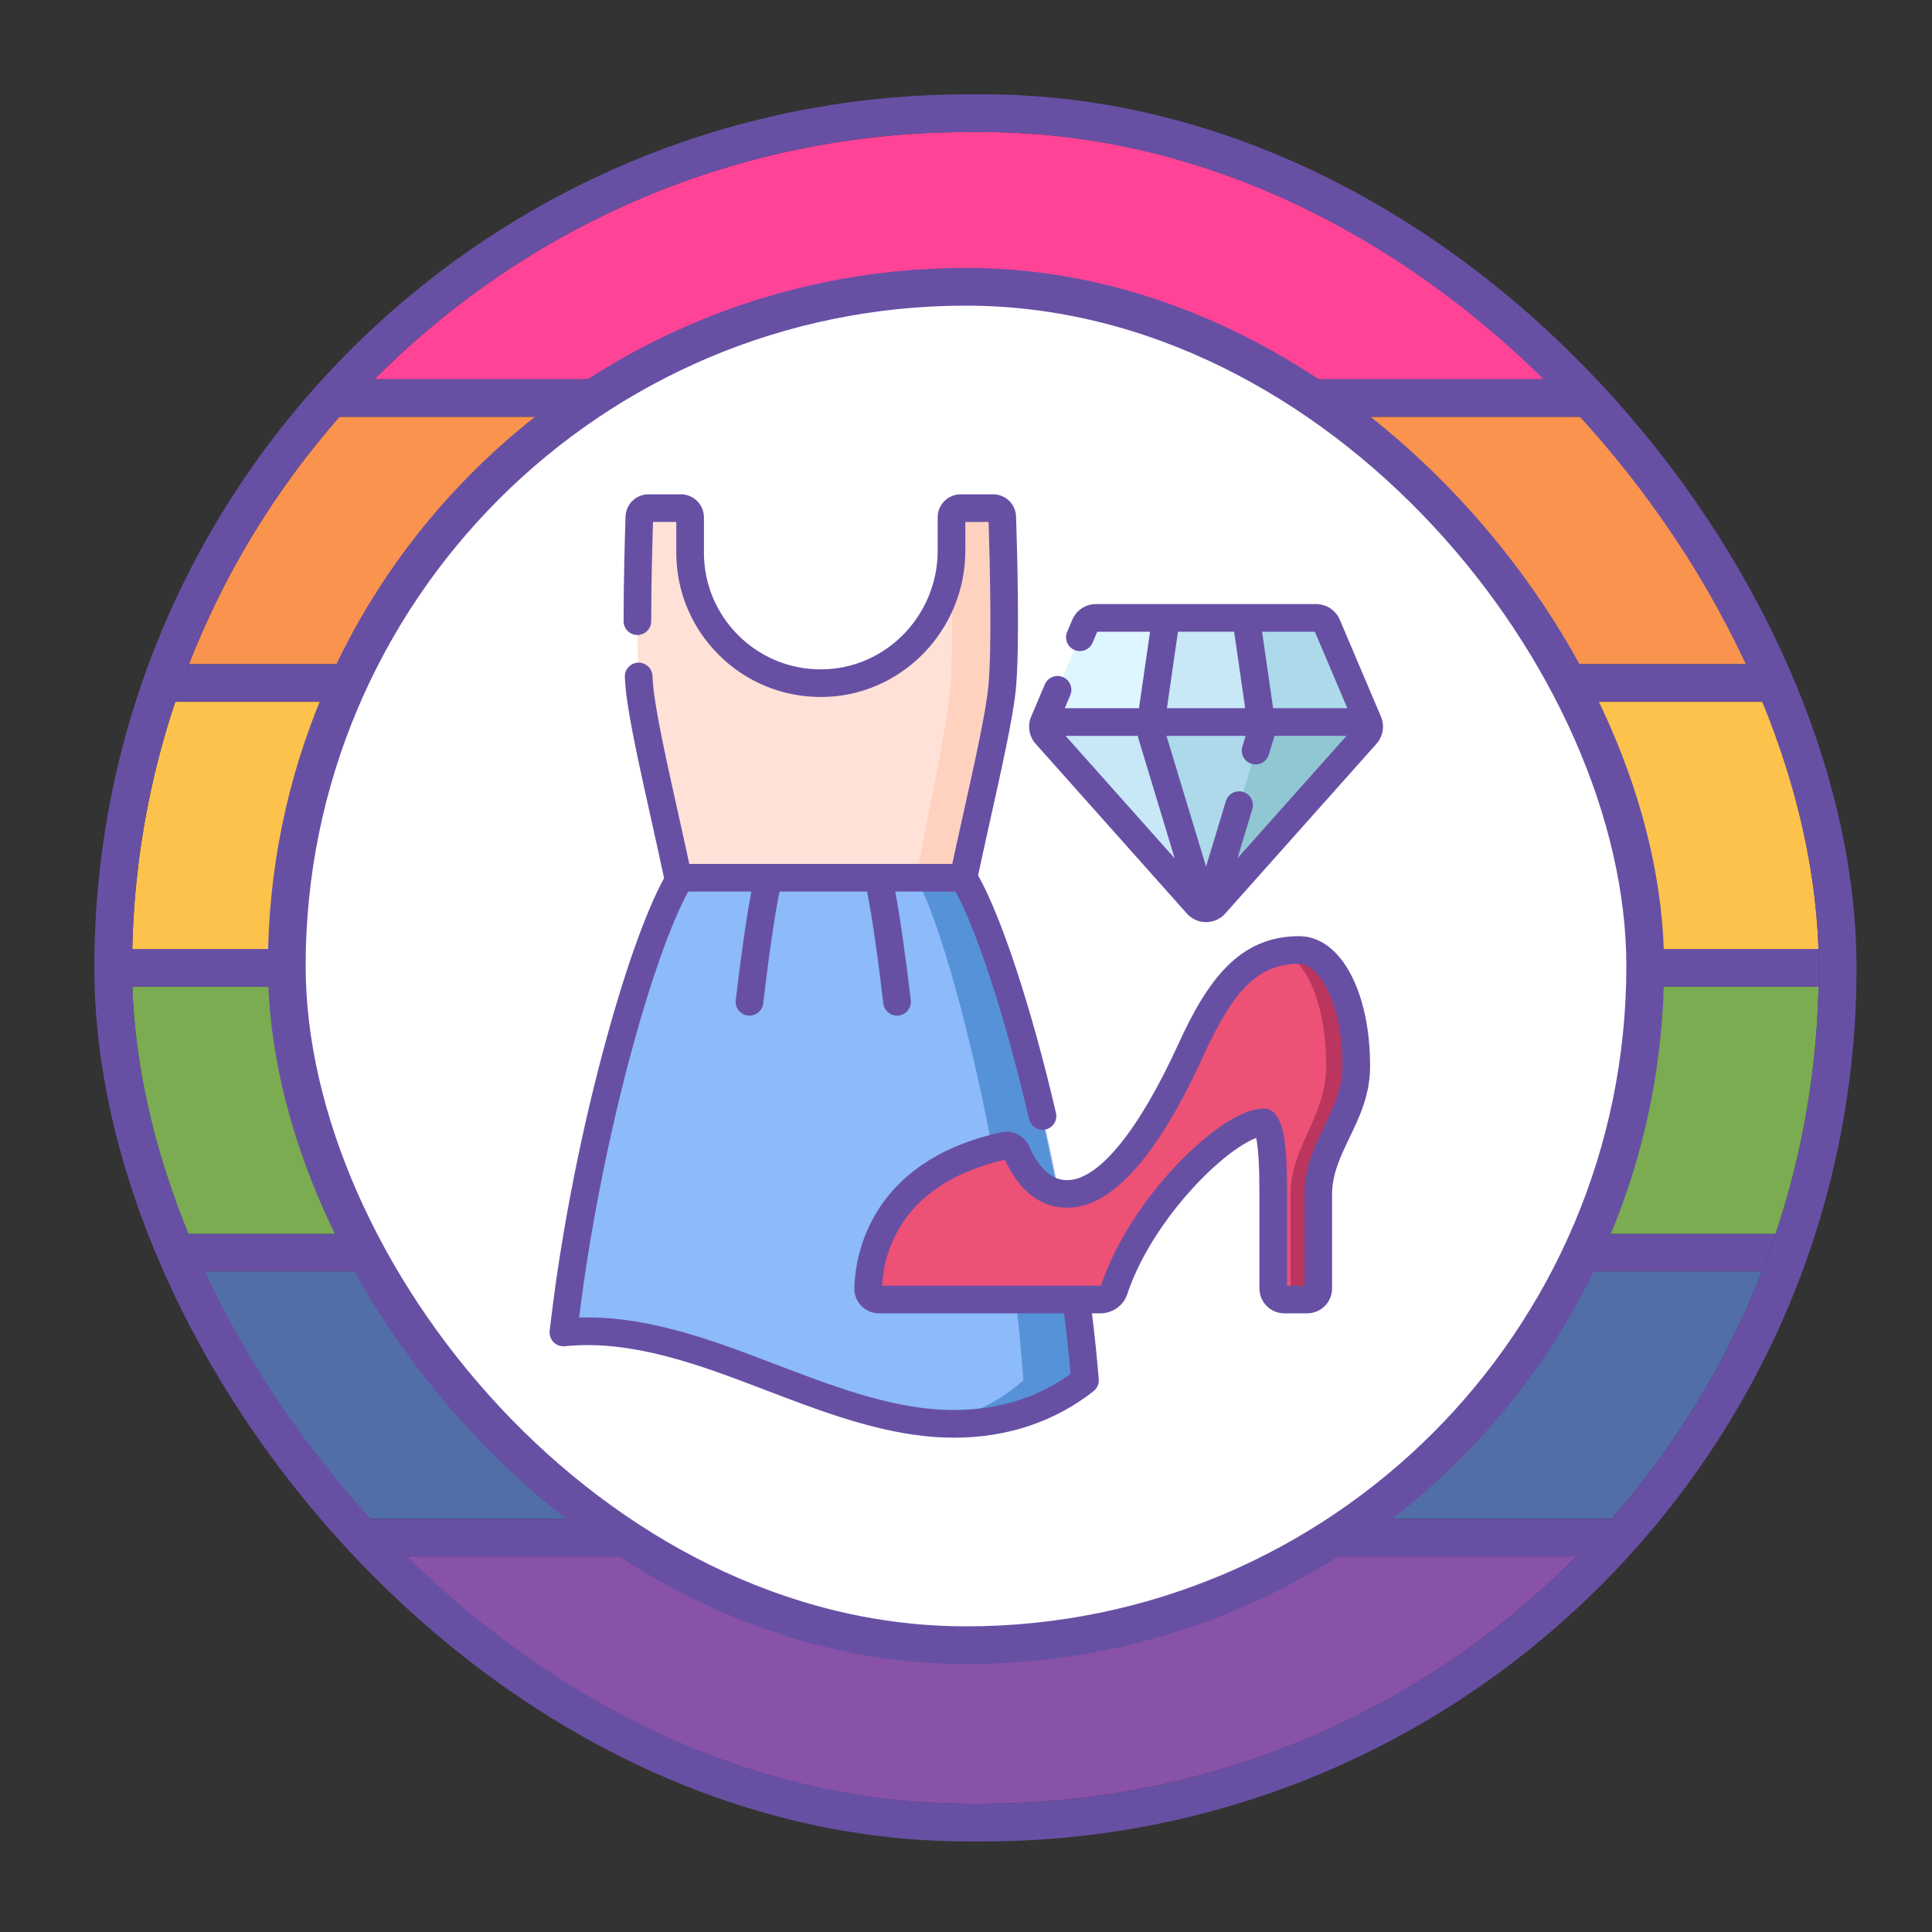
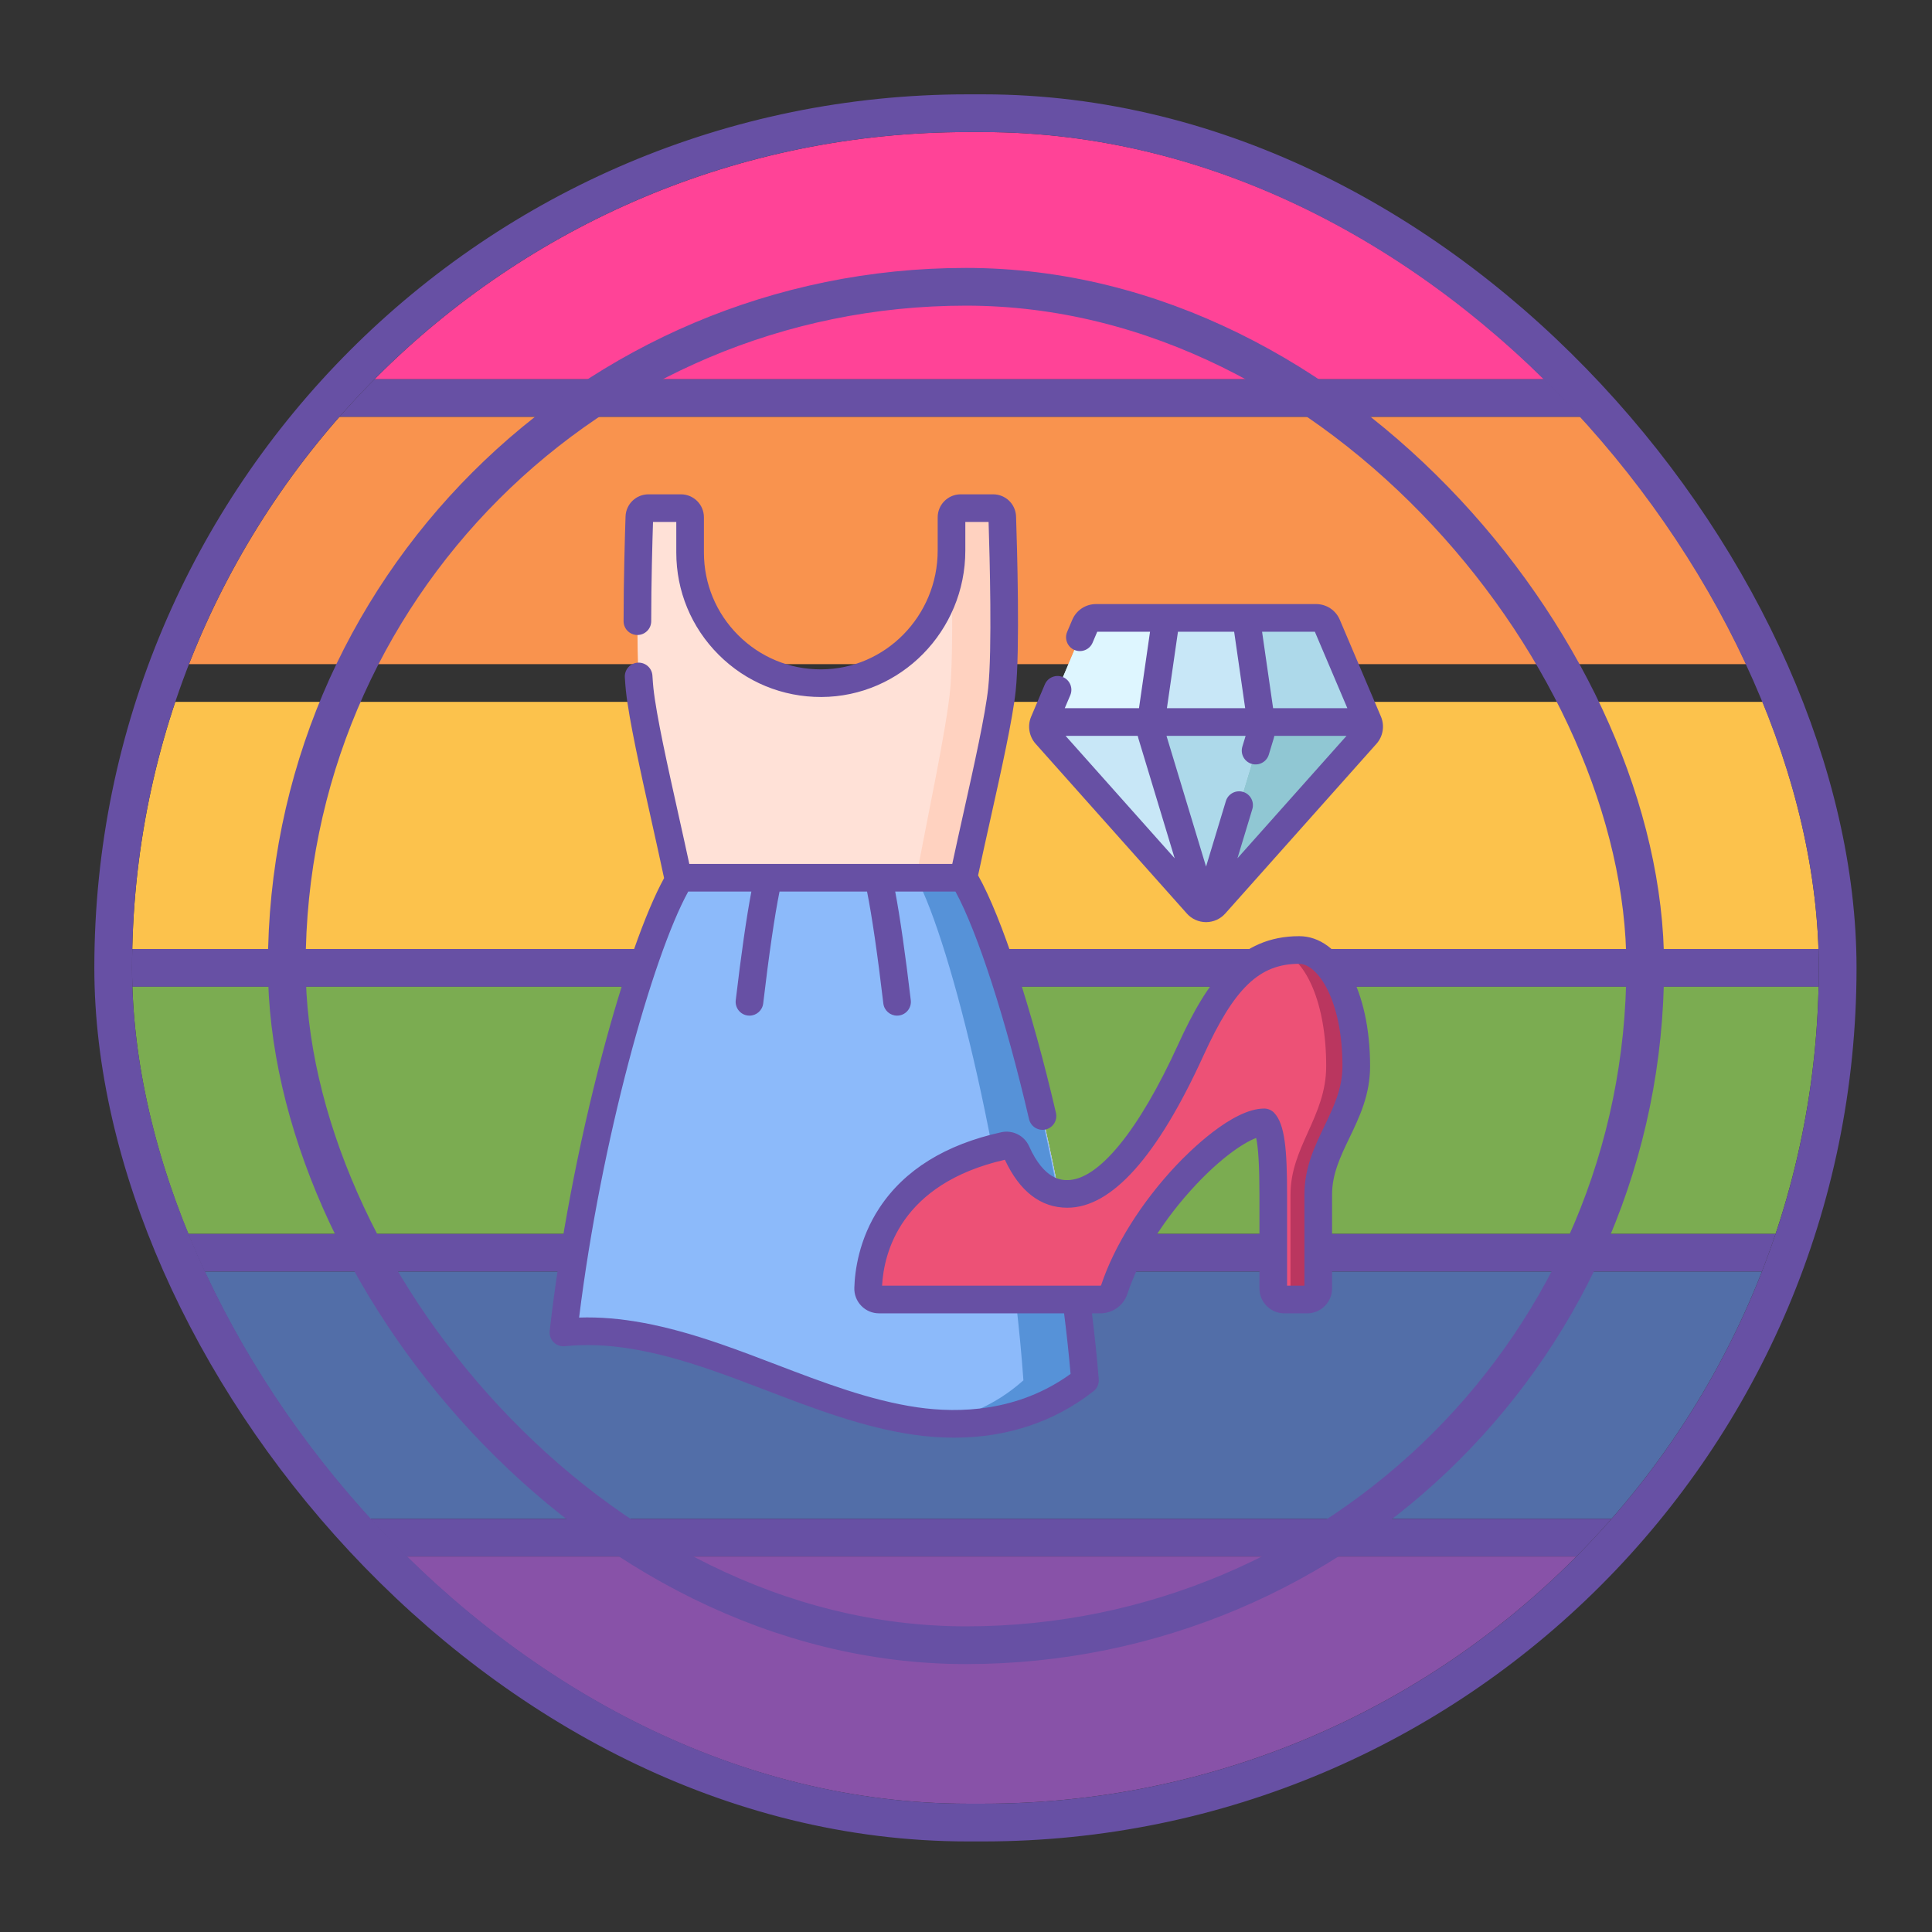
<svg xmlns="http://www.w3.org/2000/svg" width="512" height="512" viewBox="0 0 512 512" fill="none">
  <rect x="0" y="0" width="512" height="512" fill="#333333" stroke="none" />
  <g clip-path="url(#clip0_219_402)">
    <rect width="447" height="65.5" transform="translate(35 35)" fill="#FF4397" />
    <rect width="447" height="10" transform="translate(35 100.5)" fill="#6750A4" />
    <rect width="447" height="65.5" transform="translate(35 110.5)" fill="#F9934E" />
-     <rect width="447" height="10" transform="translate(35 176)" fill="#6750A4" />
    <rect width="447" height="65.5" transform="translate(35 186)" fill="#FCC24C" />
    <rect width="447" height="10" transform="translate(35 251.5)" fill="#6750A4" />
    <rect width="447" height="65.5" transform="translate(35 261.5)" fill="#7BAC51" />
    <rect width="447" height="10" transform="translate(35 327)" fill="#6750A4" />
    <rect width="447" height="65.5" transform="translate(35 337)" fill="#526EA8" />
    <rect width="447" height="10" transform="translate(35 402.5)" fill="#6750A4" />
    <rect width="447" height="65.5" transform="translate(35 412.5)" fill="#8852A8" />
  </g>
  <rect x="30" y="30" width="457" height="453" rx="226.5" stroke="#6750A4" stroke-width="10" />
-   <rect x="76" y="76" width="360" height="360" rx="180" fill="white" />
  <rect x="76" y="76" width="360" height="360" rx="180" stroke="#6750A4" stroke-width="10" />
  <g clip-path="url(#clip1_219_402)">
    <path d="M287.528 365.804C274.028 376.409 257.921 378.789 242.647 376.59C224.706 374.01 207.366 365.718 189.796 359.645C176.532 355.06 162.788 351.737 149.311 353.116C155.033 302.665 170.196 249.729 179.861 233.312C176.313 216.375 170.646 193.349 169.517 182.714C168.378 172.019 169.162 145.114 169.435 137.008C169.479 135.7 170.553 134.662 171.863 134.662H180.456C181.797 134.662 182.884 135.749 182.884 137.09V146.413C182.884 155.979 186.759 164.64 193.027 170.907C199.321 177.202 208.028 181.083 217.641 181.051C236.808 180.984 252.159 165.067 252.159 145.9V137.092C252.159 135.749 253.246 134.662 254.587 134.662H263.179C264.49 134.662 265.563 135.7 265.607 137.008C265.878 145.114 266.664 172.019 265.525 182.716C264.408 193.204 258.886 215.614 255.327 232.614C265.762 249.687 283.113 311.18 287.528 365.804Z" fill="#FFE1D7" />
    <path d="M255.329 232.614C258.888 215.614 264.408 193.204 265.525 182.714C266.664 172.019 265.88 145.114 265.607 137.008C265.563 135.7 264.49 134.662 263.179 134.662H254.587C253.246 134.662 252.159 135.749 252.159 137.09V145.9C252.159 146.259 252.141 146.615 252.13 146.974C252.37 158.439 252.542 174.9 251.808 182.714C250.823 193.202 245.954 215.614 242.814 232.614C252.017 249.687 267.32 311.18 271.215 365.804C263.574 372.608 254.987 376.022 246.255 377.017C260.433 378.36 275.087 375.576 287.528 365.804C283.113 311.18 265.762 249.687 255.329 232.614Z" fill="#FFD2C0" />
    <path d="M179.712 232.614C179.761 232.847 179.811 233.081 179.861 233.312C170.196 249.729 155.033 302.665 149.311 353.116C162.788 351.737 176.532 355.06 189.796 359.645C207.366 365.718 224.706 374.01 242.647 376.59C257.923 378.789 274.028 376.409 287.528 365.804C283.113 311.18 265.762 249.687 255.329 232.614H179.712Z" fill="#8CBAFA" />
    <path d="M255.329 232.614H242.814C252.017 249.687 267.32 311.18 271.215 365.804C263.574 372.61 254.987 376.024 246.255 377.017C261.243 378.438 275.64 375.143 287.528 365.804C284.559 329.063 269.76 256.229 255.329 232.614Z" fill="#5692D8" />
    <path d="M344.299 251.758C331.064 251.758 323.501 260.885 315.595 278.228C307.945 295.007 295.618 316.398 282.875 316.398C275.585 316.398 271.614 310.253 269.376 305.259C268.823 304.025 267.484 303.338 266.164 303.628C233.957 310.695 230.308 333.225 230.068 341.392C230.018 343.04 231.315 344.385 232.965 344.385H291.616C293.275 344.385 294.763 343.332 295.284 341.756C302.515 319.881 325.597 297.439 335.018 297.439C337.425 299.976 337.425 310.888 337.425 316.56V341.455C337.425 343.072 338.735 344.385 340.354 344.385H346.418C348.037 344.385 349.348 343.072 349.348 341.455V316.56C349.348 303.842 359.426 295.934 359.426 282.527C359.426 263.79 352.207 251.758 344.299 251.758Z" fill="#ED5176" />
    <path d="M344.299 251.758C342.659 251.758 341.104 251.899 339.628 252.178C346.061 254.434 351.455 265.808 351.455 282.525C351.455 295.932 341.999 303.84 341.999 316.56V341.455C341.999 342.878 341.047 344.062 339.784 344.327C339.969 344.364 340.158 344.385 340.355 344.385H346.418C348.037 344.385 349.348 343.072 349.348 341.455V316.56C349.348 303.84 359.426 295.934 359.426 282.525C359.426 263.79 352.207 251.758 344.299 251.758Z" fill="#BA365F" />
    <path d="M287.544 165.67L276.638 191.343C276.161 192.464 276.374 193.761 277.185 194.671L317.264 239.66C318.517 241.067 320.717 241.067 321.97 239.66L362.049 194.671C362.859 193.761 363.071 192.464 362.596 191.343L351.688 165.67C351.194 164.504 350.052 163.749 348.789 163.749H290.445C289.18 163.749 288.038 164.504 287.544 165.67Z" fill="#C8E7F7" />
    <path d="M362.625 191.421H334.22C334.22 191.396 334.22 191.368 334.215 191.345L330.512 165.666C330.345 164.506 329.954 163.753 329.524 163.753H348.785C350.051 163.753 351.192 164.506 351.692 165.666L362.596 191.345C362.607 191.368 362.619 191.396 362.625 191.421Z" fill="#ADD9EA" />
    <path d="M309.707 163.753C309.28 163.753 308.887 164.506 308.721 165.666L305.019 191.345C305.013 191.368 305.013 191.398 305.013 191.421H276.607C276.613 191.396 276.626 191.368 276.637 191.345L287.542 165.666C288.04 164.506 289.182 163.753 290.447 163.753H309.707Z" fill="#DEF6FF" />
    <path d="M362.049 194.671L321.973 239.662C321.342 240.364 320.482 240.715 319.62 240.715C319.911 240.715 320.201 240.364 320.417 239.662L334.03 194.671C334.304 193.78 334.375 192.525 334.22 191.421H362.625C363.059 192.527 362.838 193.78 362.049 194.671Z" fill="#90C7D3" />
    <path d="M334.03 194.671L320.415 239.662C320.201 240.364 319.91 240.715 319.62 240.715C319.322 240.715 319.03 240.364 318.817 239.662L305.202 194.671C304.935 193.78 304.859 192.525 305.013 191.421H334.22C334.375 192.527 334.302 193.78 334.03 194.671Z" fill="#ADD9EA" />
    <path d="M344.299 248.096C328.537 248.096 320.093 259.534 312.261 276.71C301.824 299.606 291.113 312.736 282.875 312.736C281.358 312.736 276.739 312.736 272.718 303.762C271.459 300.954 268.375 299.394 265.379 300.05C250.559 303.302 239.689 310.043 233.07 320.081C227.569 328.426 226.534 336.948 226.406 341.283C226.354 343.082 227.01 344.778 228.256 346.061C229.499 347.341 231.172 348.047 232.965 348.047H281.994C282.686 353.519 283.262 358.898 283.712 364.099C269.771 374.198 254.064 374.534 243.169 372.966C230.659 371.164 218.04 366.34 205.835 361.677C200.985 359.823 195.97 357.906 190.992 356.185C176.09 351.034 164.287 348.808 153.469 349.17C159.259 302.379 172.937 253.437 182.386 236.276H199.119C197.845 242.971 196.405 252.967 194.98 265.064C194.744 267.072 196.18 268.894 198.19 269.13C198.335 269.147 198.478 269.155 198.621 269.155C200.452 269.155 202.036 267.784 202.255 265.92C203.767 253.078 205.282 242.704 206.581 236.276H229.778C231.071 242.723 232.578 253.055 234.092 265.92C234.312 267.784 235.895 269.155 237.726 269.155C237.867 269.155 238.012 269.147 238.157 269.13C240.167 268.894 241.604 267.072 241.367 265.064C239.94 252.952 238.508 242.99 237.238 236.276H253.212C259.056 246.992 266.575 270.193 272.705 296.585C273.098 298.278 274.603 299.421 276.268 299.421C276.542 299.421 276.821 299.39 277.099 299.325C279.07 298.868 280.296 296.899 279.838 294.929C273.447 267.404 265.445 243.049 259.203 231.985C260.21 227.235 261.367 222.04 262.489 217C265.379 204.036 268.366 190.629 269.167 183.103C270.33 172.17 269.539 144.964 269.268 136.886C269.157 133.586 266.483 131 263.179 131H254.587C251.228 131 248.497 133.733 248.497 137.092V145.9C248.497 163.206 234.649 177.331 217.628 177.389H217.521C209.243 177.389 201.467 174.169 195.615 168.319C189.768 162.469 186.546 154.691 186.546 146.413V137.092C186.546 133.733 183.813 131 180.454 131H171.863C168.56 131 165.886 133.586 165.775 136.886C165.619 141.54 165.256 153.56 165.256 164.619C165.256 166.641 166.895 168.281 168.918 168.281C170.94 168.281 172.58 166.641 172.58 164.619C172.58 154.514 172.886 143.579 173.055 138.324H179.222V146.413C179.222 156.646 183.204 166.265 190.437 173.498C197.704 180.765 207.351 184.73 217.655 184.713C238.699 184.642 255.821 167.23 255.821 145.9V138.324H261.987C262.281 147.481 262.947 172.34 261.884 182.327C261.125 189.441 258.186 202.642 255.34 215.408C254.331 219.938 253.296 224.592 252.361 228.952H232.895C232.79 228.948 232.683 228.948 232.576 228.952H203.603C203.487 228.946 203.371 228.946 203.252 228.952H182.674C181.781 224.801 180.795 220.376 179.836 216.064C176.931 203.031 173.927 189.552 173.158 182.327C173.065 181.449 172.979 180.376 172.899 179.042C172.775 177.024 171.043 175.497 169.019 175.611C167.001 175.733 165.464 177.471 165.588 179.489C165.676 180.932 165.769 182.113 165.874 183.101C166.689 190.74 169.737 204.423 172.685 217.657C173.818 222.738 174.986 227.977 175.989 232.711C171.026 241.748 165.088 258.649 159.567 279.516C153.253 303.371 148.319 329.364 145.672 352.706C145.548 353.809 145.927 354.907 146.707 355.695C147.487 356.483 148.58 356.874 149.685 356.763C160.652 355.64 172.651 357.597 188.598 363.109C193.466 364.789 198.425 366.685 203.22 368.518C215.799 373.327 228.807 378.297 242.124 380.216C245.767 380.741 249.342 381 252.83 381C266.807 381 279.432 376.821 289.791 368.684C290.758 367.925 291.279 366.733 291.179 365.509C290.723 359.872 290.119 354.015 289.375 348.047H291.616C294.872 348.047 297.743 345.981 298.761 342.905C301.876 333.478 308.523 322.908 316.997 313.903C323.404 307.094 329.309 302.915 332.899 301.574C333.473 304.166 333.763 309.186 333.763 316.56V341.455C333.763 345.088 336.719 348.047 340.355 348.047H346.42C350.053 348.047 353.012 345.088 353.012 341.455V316.56C353.012 311.119 355.234 306.491 357.589 301.595C360.294 295.968 363.088 290.151 363.088 282.525C363.088 262.577 355.186 248.096 344.299 248.096ZM350.988 298.421C348.381 303.844 345.688 309.45 345.688 316.56V340.723H341.087V316.56C341.087 304.857 340.543 297.941 337.675 294.918C336.984 294.189 336.023 293.777 335.018 293.777C326.538 293.777 314.998 305.339 311.664 308.883C302.484 318.639 295.246 330.202 291.807 340.606C291.784 340.673 291.704 340.723 291.616 340.723H285.293C285.244 340.721 285.192 340.721 285.143 340.723H233.759C234.214 332.206 238.51 313.714 266.306 307.348C270.246 315.784 275.819 320.06 282.875 320.06C294.603 320.06 306.732 306.497 318.926 279.748C327.116 261.785 333.755 255.42 344.299 255.42C349.106 255.42 355.764 264.839 355.764 282.525C355.764 288.484 353.445 293.312 350.988 298.421Z" fill="#6750A4" />
    <path d="M366.012 190.021C365.987 189.958 365.96 189.895 365.934 189.834L355.058 164.236C353.988 161.716 351.526 160.087 348.789 160.087H290.445C287.706 160.087 285.245 161.716 284.173 164.237L282.81 167.447C282.018 169.311 282.886 171.461 284.747 172.25C286.611 173.042 288.761 172.174 289.55 170.312L290.782 167.411H304.771L301.845 187.681H282.173L283.634 184.238C284.425 182.376 283.557 180.227 281.696 179.435C279.834 178.646 277.683 179.513 276.893 181.375L273.3 189.834C273.271 189.895 273.246 189.958 273.221 190.021C272.256 192.411 272.733 195.178 274.45 197.107L314.529 242.095C315.811 243.535 317.649 244.365 319.576 244.377H319.616H319.656C321.582 244.365 323.421 243.535 324.703 242.095L364.782 197.107C366.5 195.178 366.977 192.409 366.012 190.021ZM301.698 195.732L311.3 227.46L282.386 195.005H301.513C301.566 195.257 301.627 195.499 301.698 195.732ZM329.433 209.863C327.495 209.279 325.452 210.372 324.867 212.308L319.616 229.658L309.131 195.005H330.102L329.238 197.86C328.653 199.796 329.748 201.839 331.683 202.426C333.619 203.01 335.664 201.917 336.25 199.981L337.535 195.732C337.606 195.501 337.667 195.257 337.72 195.005H356.847L327.934 227.46L331.878 214.429C332.462 212.493 331.367 210.449 329.433 209.863ZM357.061 187.681H337.386L334.462 167.411H348.449L357.061 187.681ZM312.171 167.411H327.062L329.986 187.681H309.245L312.171 167.411Z" fill="#6750A4" />
  </g>
  <defs>
    <clipPath id="clip0_219_402">
      <rect x="35" y="35" width="447" height="443" rx="221.5" fill="white" />
    </clipPath>
    <clipPath id="clip1_219_402">
      <rect width="250" height="250" fill="white" transform="translate(131 131)" />
    </clipPath>
  </defs>
</svg>